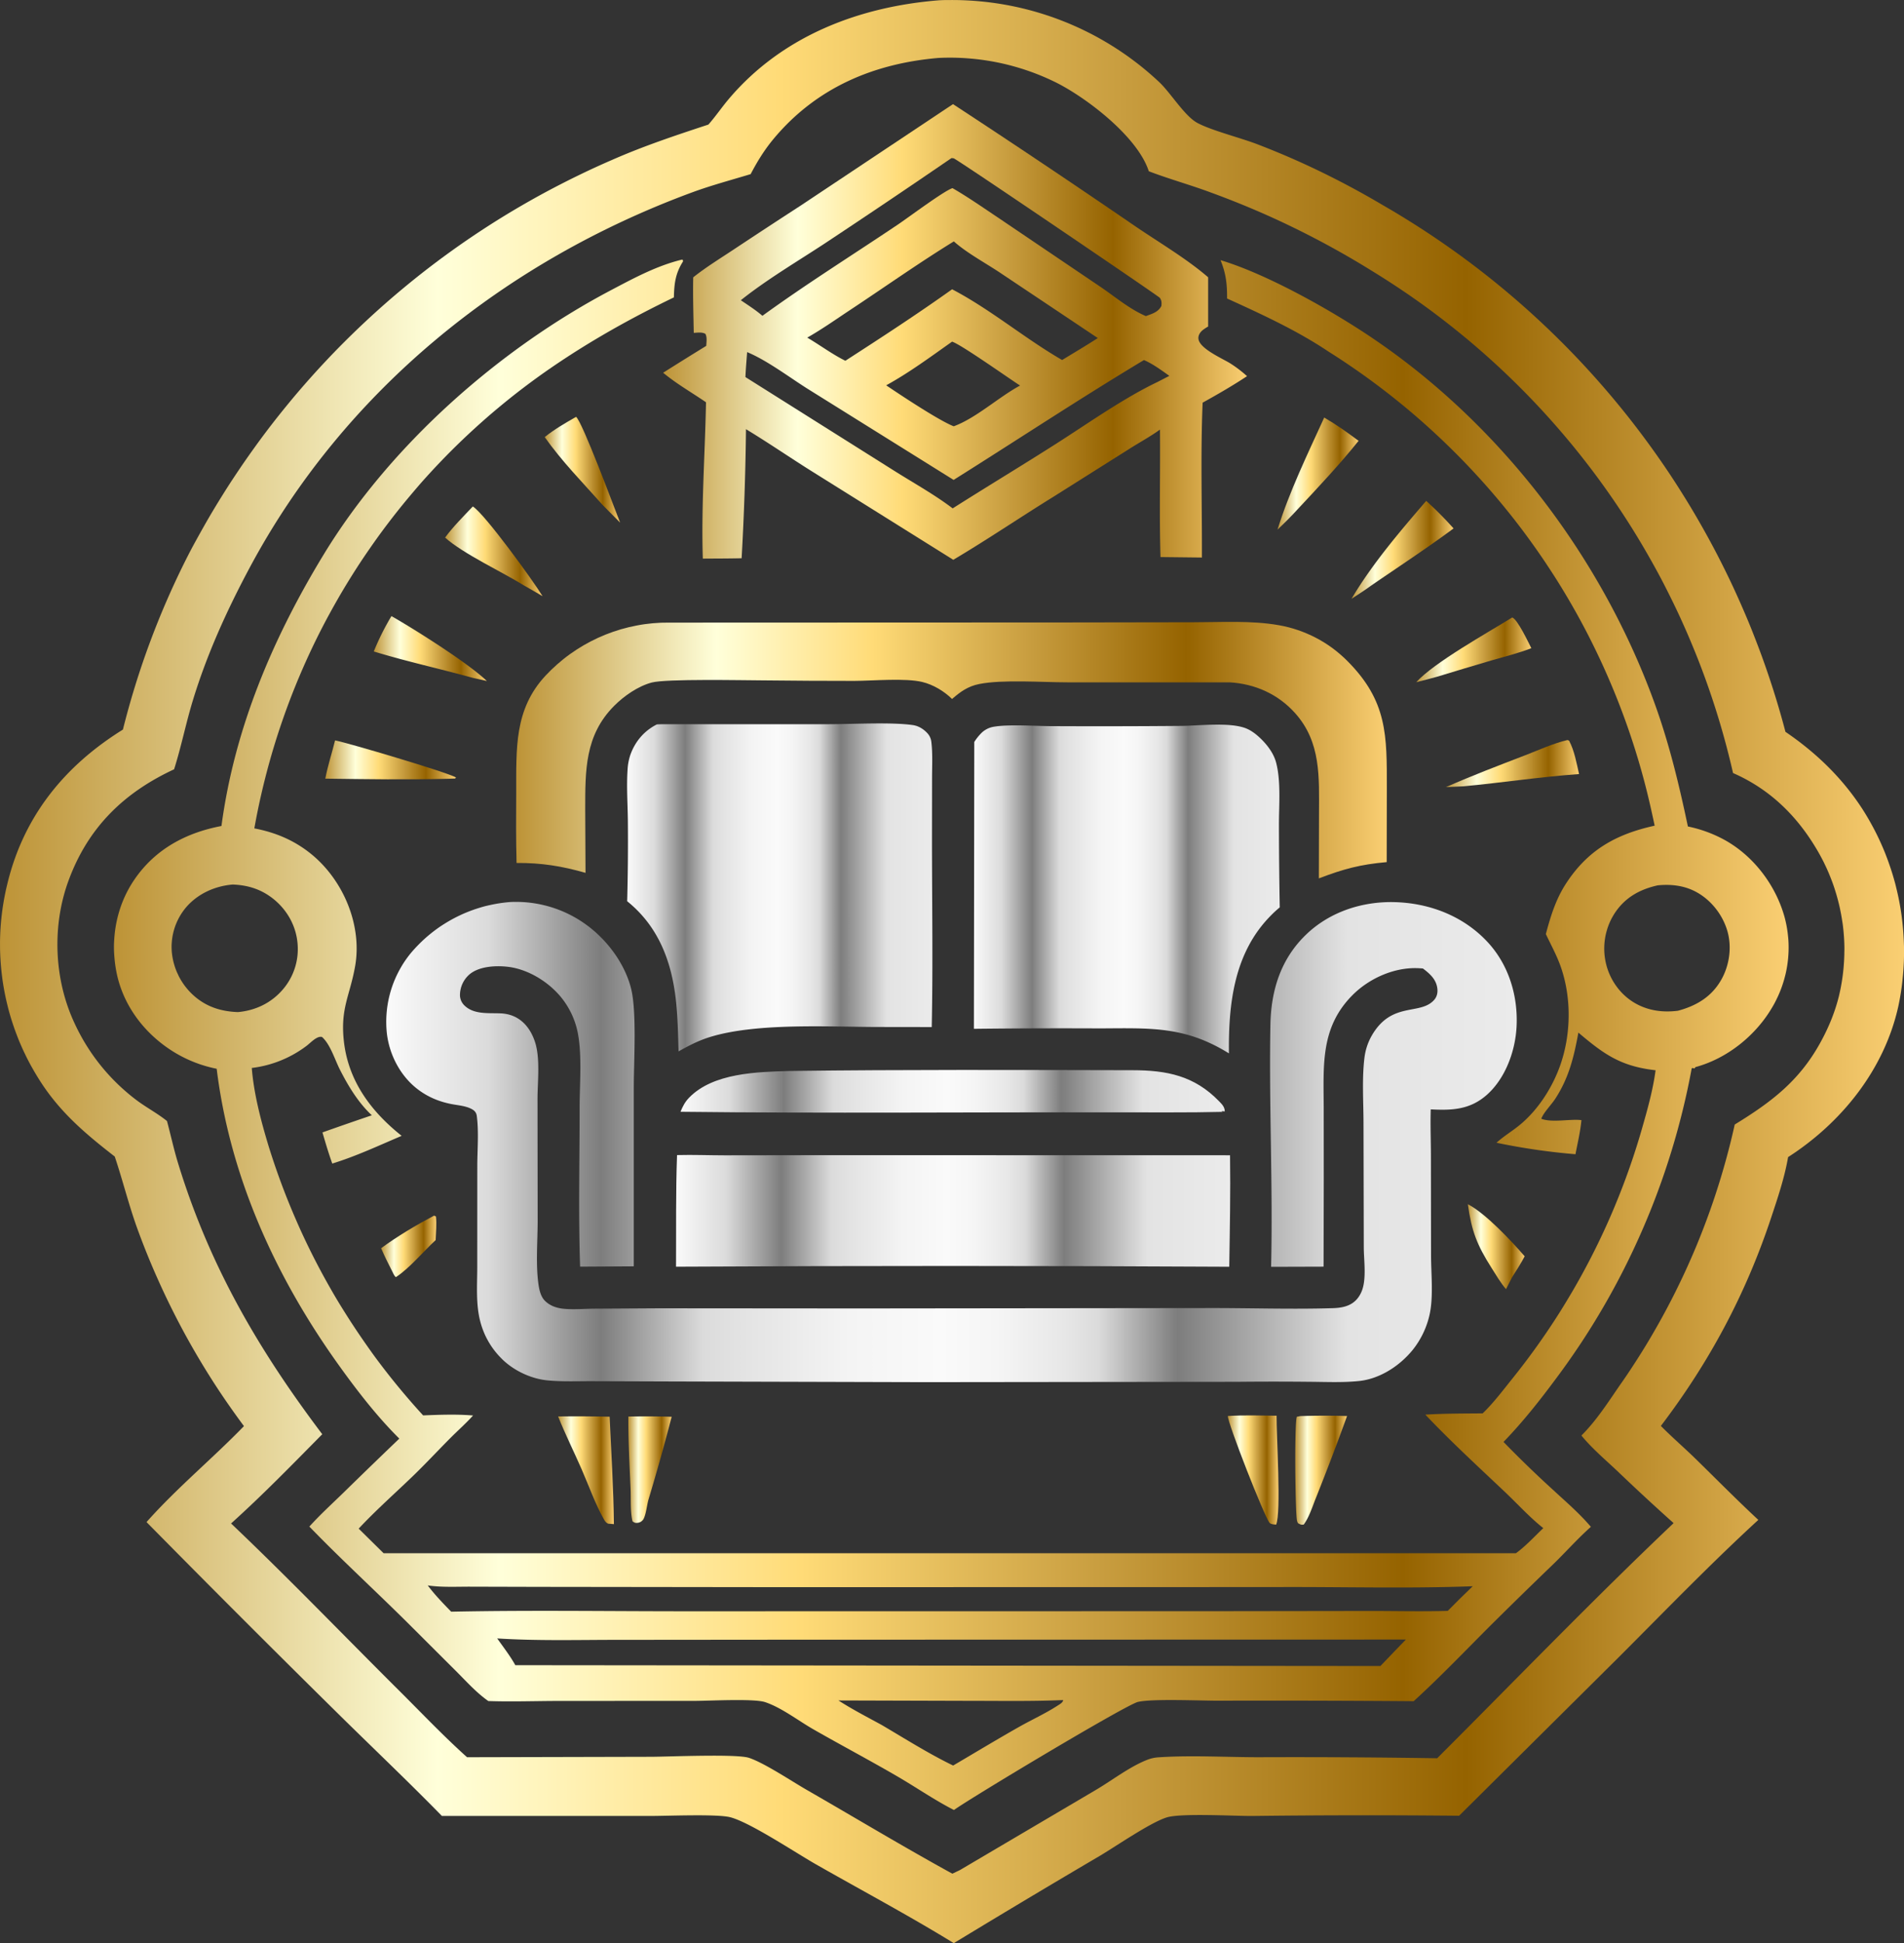
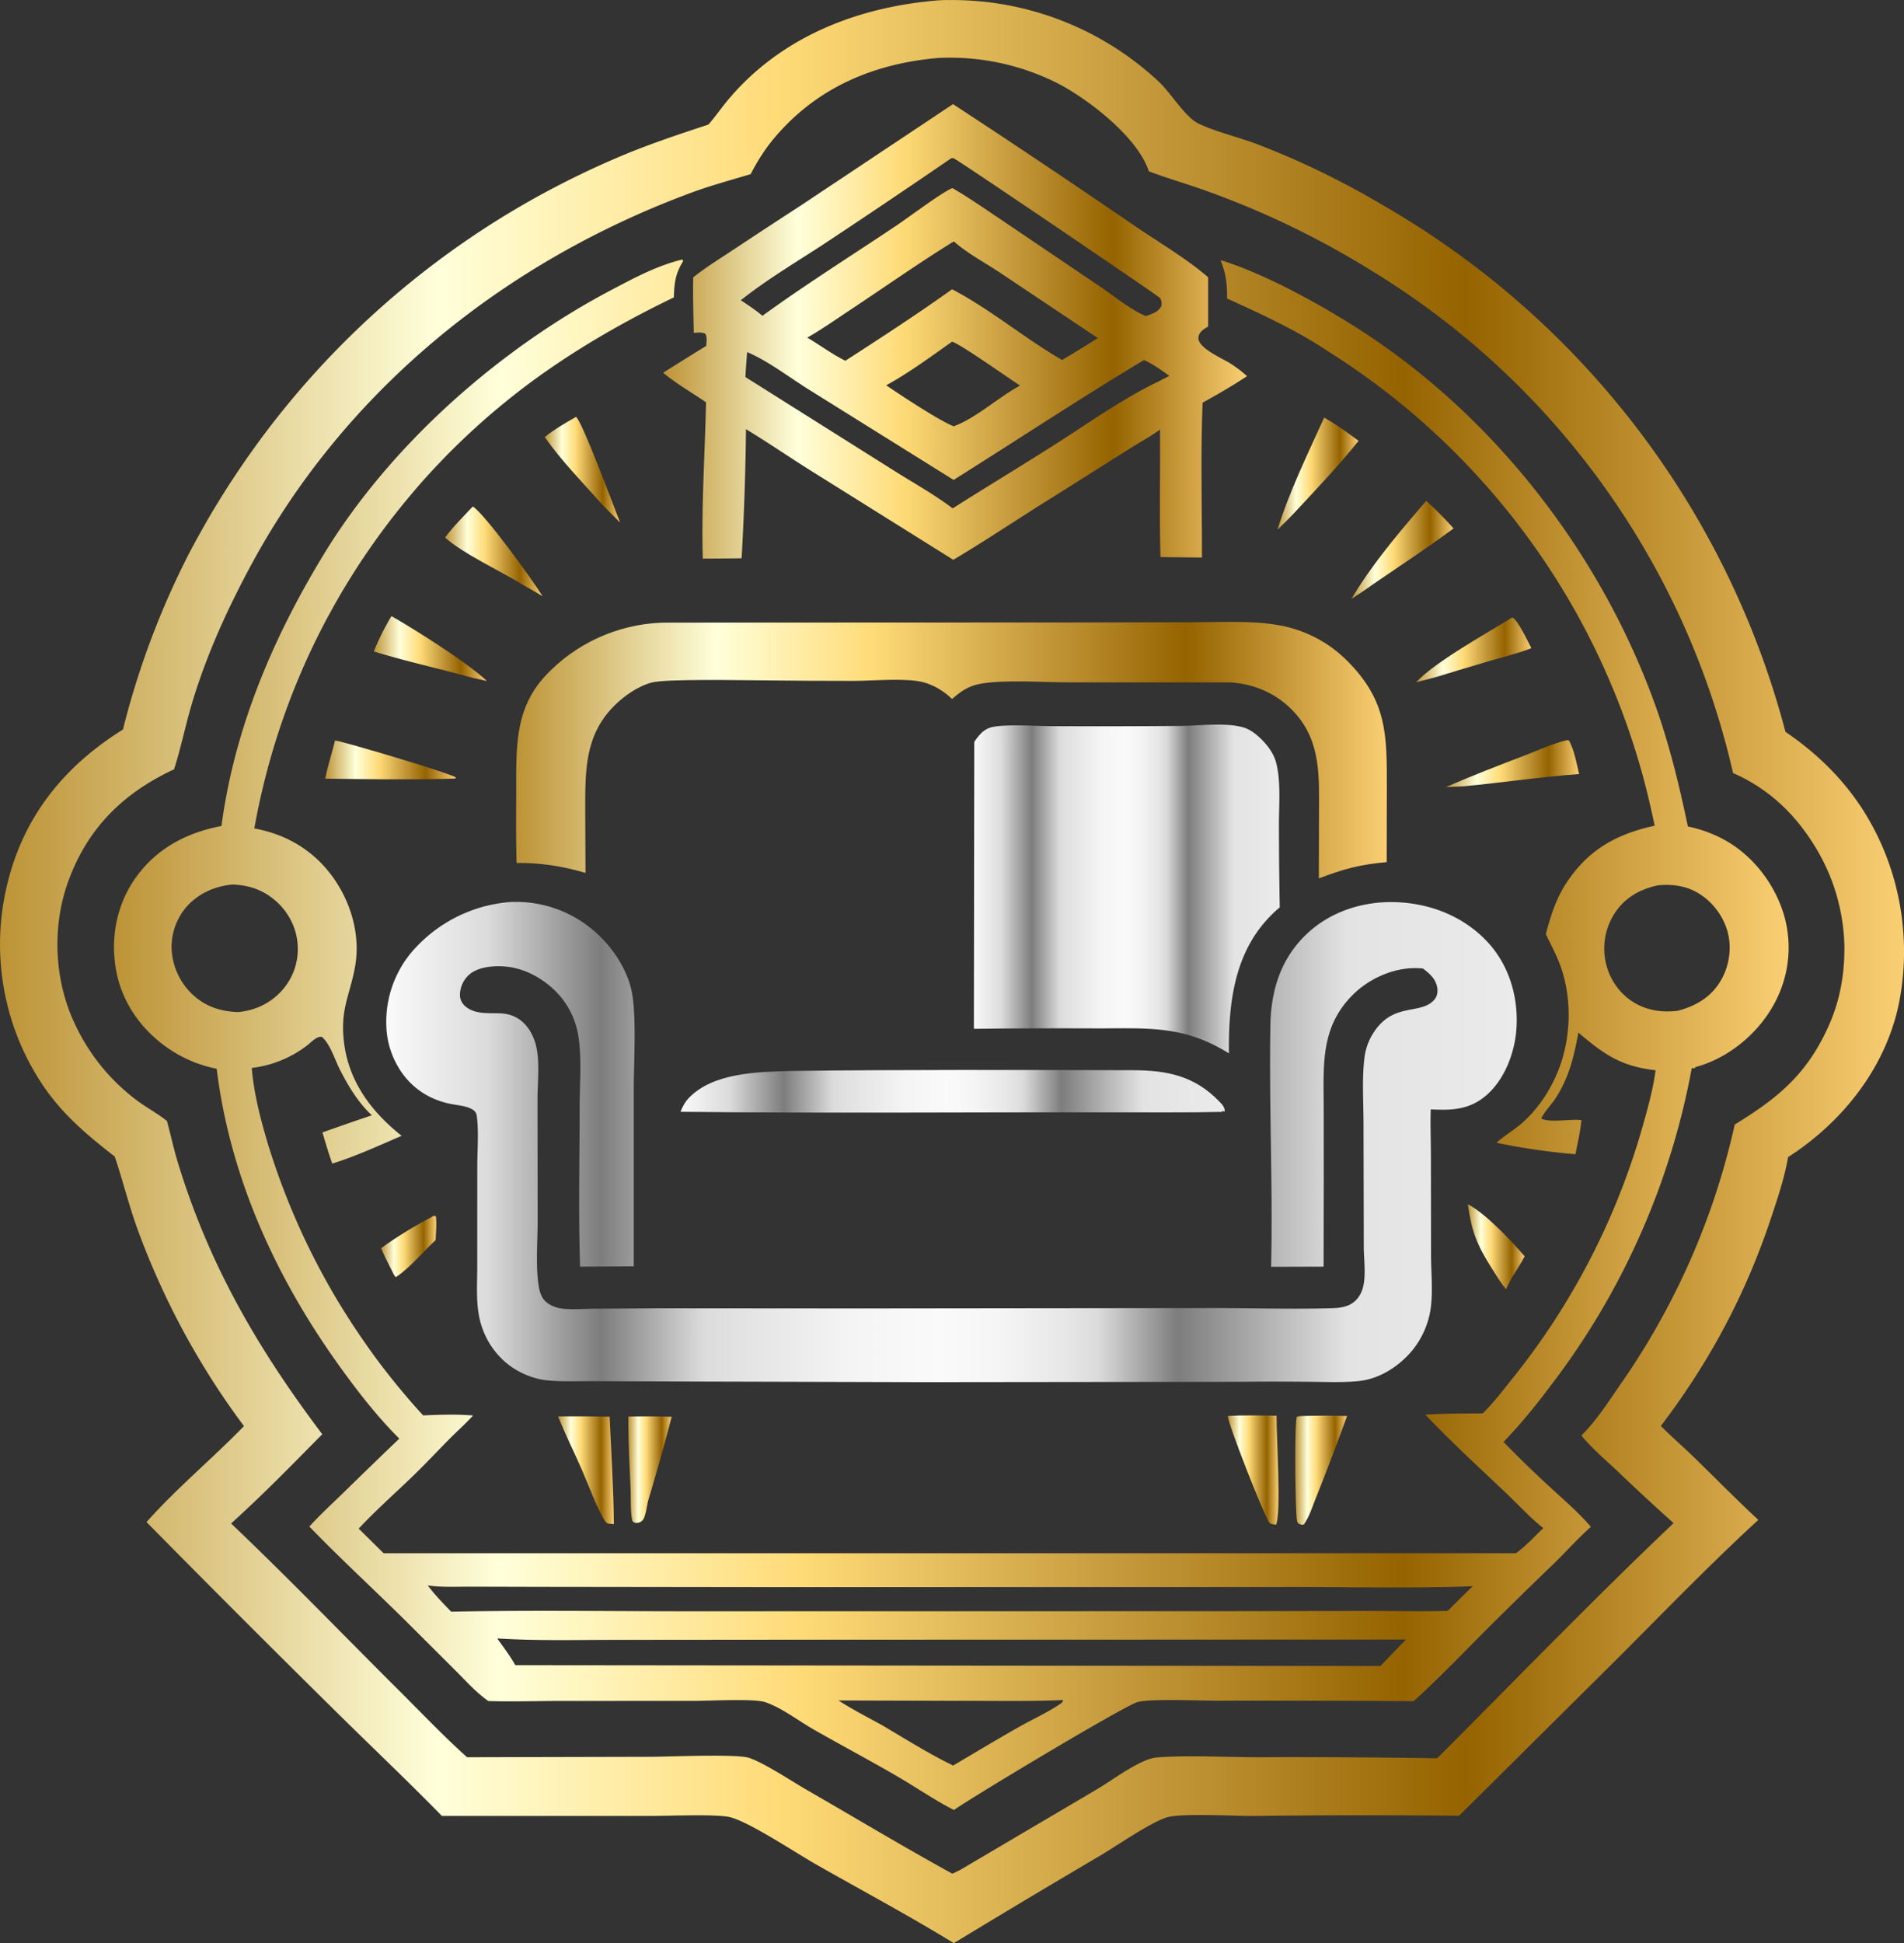
<svg xmlns="http://www.w3.org/2000/svg" xmlns:xlink="http://www.w3.org/1999/xlink" viewBox="0 0 2542.89 2594">
  <rect x="0" y="0" width="2542.89" height="2594" fill="#333333" stroke="none" />
  <defs>
    <style>.cls-1{fill:url(#linear-gradient);}.cls-2{fill:url(#linear-gradient-2);}.cls-3{fill:url(#linear-gradient-3);}.cls-4{fill:url(#linear-gradient-4);}.cls-5{fill:url(#linear-gradient-5);}.cls-6{fill:url(#linear-gradient-6);}.cls-7{fill:url(#linear-gradient-7);}.cls-8{fill:url(#linear-gradient-8);}.cls-9{fill:url(#linear-gradient-9);}.cls-10{fill:url(#linear-gradient-10);}.cls-11{fill:url(#linear-gradient-11);}.cls-12{fill:url(#linear-gradient-12);}.cls-13{fill:url(#linear-gradient-13);}.cls-14{fill:url(#linear-gradient-14);}.cls-15{fill:url(#linear-gradient-15);}.cls-16{fill:url(#linear-gradient-16);}.cls-17{fill:url(#linear-gradient-17);}.cls-18{fill:url(#linear-gradient-18);}.cls-19{fill:url(#linear-gradient-19);}.cls-20{fill:url(#linear-gradient-20);}.cls-21{fill:url(#linear-gradient-21);}.cls-22{fill:url(#linear-gradient-22);}.cls-23{fill:url(#linear-gradient-23);}</style>
    <linearGradient id="linear-gradient" y1="1297" x2="2542.89" y2="1297" gradientUnits="userSpaceOnUse">
      <stop offset="0" stop-color="#caa962" />
      <stop offset="0" stop-color="#bd9336" />
      <stop offset="0.23" stop-color="#ffffda" />
      <stop offset="0.41" stop-color="#ffdb77" />
      <stop offset="0.59" stop-color="#c89d3f" />
      <stop offset="0.77" stop-color="#956300" />
      <stop offset="1" stop-color="#facf73" />
    </linearGradient>
    <linearGradient id="linear-gradient-2" x1="509" y1="1663.81" x2="582.7" y2="1663.81" xlink:href="#linear-gradient" />
    <linearGradient id="linear-gradient-3" x1="1960.37" y1="1664.23" x2="2036.26" y2="1664.23" xlink:href="#linear-gradient" />
    <linearGradient id="linear-gradient-4" x1="727.49" y1="627.07" x2="828.18" y2="627.07" xlink:href="#linear-gradient" />
    <linearGradient id="linear-gradient-5" x1="1891.48" y1="867.46" x2="2045.23" y2="867.46" xlink:href="#linear-gradient" />
    <linearGradient id="linear-gradient-6" x1="499.21" y1="865.76" x2="650.21" y2="865.76" xlink:href="#linear-gradient" />
    <linearGradient id="linear-gradient-7" x1="1931.13" y1="1019.29" x2="2108.91" y2="1019.29" xlink:href="#linear-gradient" />
    <linearGradient id="linear-gradient-8" x1="1805.06" y1="733.98" x2="1941.31" y2="733.98" xlink:href="#linear-gradient" />
    <linearGradient id="linear-gradient-9" x1="594.44" y1="735.99" x2="724.63" y2="735.99" xlink:href="#linear-gradient" />
    <linearGradient id="linear-gradient-10" x1="1706.2" y1="632.14" x2="1814.47" y2="632.14" xlink:href="#linear-gradient" />
    <linearGradient id="linear-gradient-11" x1="434.47" y1="1014.37" x2="609" y2="1014.37" xlink:href="#linear-gradient" />
    <linearGradient id="linear-gradient-12" x1="839.2" y1="1961.83" x2="897.03" y2="1961.83" xlink:href="#linear-gradient" />
    <linearGradient id="linear-gradient-13" x1="1639.87" y1="1962.36" x2="1707.53" y2="1962.36" xlink:href="#linear-gradient" />
    <linearGradient id="linear-gradient-14" x1="745.4" y1="1962.64" x2="819.88" y2="1962.64" xlink:href="#linear-gradient" />
    <linearGradient id="linear-gradient-15" x1="1729.93" y1="1962.6" x2="1799.07" y2="1962.6" xlink:href="#linear-gradient" />
    <linearGradient id="linear-gradient-16" x1="908.85" y1="1456.8" x2="1635.79" y2="1456.8" gradientUnits="userSpaceOnUse">
      <stop offset="0" stop-color="#fafafa" />
      <stop offset="0.09" stop-color="#dbdbdb" />
      <stop offset="0.19" stop-color="#7d7d7d" />
      <stop offset="0.28" stop-color="#dbdbdb" />
      <stop offset="0.31" stop-color="#e2e2e2" />
      <stop offset="0.41" stop-color="#f4f4f4" />
      <stop offset="0.49" stop-color="#fafafa" />
      <stop offset="0.54" stop-color="#f5f5f5" />
      <stop offset="0.6" stop-color="#e7e7e7" />
      <stop offset="0.63" stop-color="#dbdbdb" />
      <stop offset="0.7" stop-color="#7d7d7d" />
      <stop offset="0.85" stop-color="#e3e3e3" />
      <stop offset="1" stop-color="#ebebeb" />
    </linearGradient>
    <linearGradient id="linear-gradient-17" x1="902.87" y1="1616.37" x2="1643.04" y2="1616.37" xlink:href="#linear-gradient-16" />
    <linearGradient id="linear-gradient-18" x1="689.4" y1="1001.29" x2="1852.3" y2="1001.29" xlink:href="#linear-gradient" />
    <linearGradient id="linear-gradient-19" x1="1300.69" y1="1186.79" x2="1709.16" y2="1186.79" xlink:href="#linear-gradient-16" />
    <linearGradient id="linear-gradient-20" x1="837.57" y1="1184.65" x2="1245.24" y2="1184.65" xlink:href="#linear-gradient-16" />
    <linearGradient id="linear-gradient-21" x1="885.67" y1="443.16" x2="1665.52" y2="443.16" xlink:href="#linear-gradient" />
    <linearGradient id="linear-gradient-22" x1="515.89" y1="1524.46" x2="2025.74" y2="1524.46" xlink:href="#linear-gradient-16" />
    <linearGradient id="linear-gradient-23" x1="152.27" y1="1381.41" x2="2388.73" y2="1381.41" xlink:href="#linear-gradient" />
  </defs>
  <g id="Слой_2" data-name="Слой 2">
    <g id="Layer_1" data-name="Layer 1">
      <path class="cls-1" d="M2542.68,1257.77q-.15-4.27-.41-8.55c-.17-2.84-.37-5.69-.61-8.53s-.51-5.68-.81-8.52-.65-5.66-1-8.49-.78-5.65-1.23-8.47-.92-5.63-1.43-8.43-1.06-5.6-1.64-8.4-1.19-5.57-1.84-8.35-1.33-5.55-2-8.31-1.47-5.51-2.25-8.26-1.59-5.47-2.44-8.19-1.73-5.44-2.65-8.14-1.86-5.39-2.83-8.07-2-5.35-3-8-2.12-5.29-3.22-7.92-2.25-5.25-3.42-7.85-2.38-5.18-3.61-7.75-2.5-5.13-3.8-7.67-2.62-5.07-4-7.58-2.74-5-4.16-7.47-2.86-4.93-4.34-7.37-3-4.86-4.52-7.26c-27.09-41.79-61.93-75.35-102.91-103.27q-3.6-13.73-7.55-27.35t-8.23-27.15q-4.29-13.53-8.9-26.95t-9.56-26.71q-5-13.29-10.22-26.47t-10.88-26.2q-5.6-13-11.51-25.93t-12.15-25.64q-6.24-12.75-12.78-25.33t-13.41-25q-6.86-12.42-14-24.67t-14.62-24.31q-7.47-12.08-15.22-24t-15.81-23.56q-8.06-11.69-16.39-23.16t-16.95-22.75q-8.62-11.28-17.51-22.33t-18.06-21.89q-9.16-10.83-18.59-21.43t-19.12-21q-9.69-10.37-19.63-20.49t-20.13-20q-10.18-9.87-20.61-19.49t-21.1-19q-10.66-9.34-21.55-18.44t-22-17.92q-11.12-8.82-22.44-17.36t-22.87-16.8q-11.54-8.25-23.27-16.23t-23.66-15.65q-11.94-7.68-24-15.06t-24.41-14.46q-40-23.73-81.76-44.09T1680.39,193c-22.71-8.88-62.38-18.72-81.26-28.93-17.16-9.27-35.42-39.9-51-54.55q-3.67-3.45-7.42-6.79t-7.58-6.6q-3.84-3.25-7.74-6.42t-7.91-6.21q-4-3.06-8-6t-8.2-5.81q-4.14-2.86-8.34-5.61t-8.48-5.41q-4.27-2.64-8.61-5.18t-8.74-5q-4.39-2.43-8.85-4.75t-9-4.53q-4.51-2.22-9.08-4.31t-9.19-4.08q-4.62-2-9.29-3.85t-9.38-3.62q-4.71-1.76-9.46-3.39t-9.55-3.14q-4.8-1.51-9.62-2.91t-9.69-2.67q-4.87-1.28-9.76-2.43c-3.26-.77-6.54-1.5-9.82-2.18s-6.56-1.34-9.86-1.94-6.6-1.17-9.91-1.7-6.63-1-9.95-1.44-6.65-.85-10-1.2-6.67-.68-10-.95-6.68-.51-10-.7-6.69-.35-10-.46-6.7-.17-10-.2-6.7,0-10.06,0-6.69.16-10,.3C1147.22,8.8,1044.8,48,973.68,131.72c-9.53,11.23-17.86,23.53-27.55,34.57-43.42,14.29-86.37,28.58-128.28,47q-11.39,4.92-22.66,10.09T772.75,234q-11.16,5.4-22.2,11.05t-22,11.53q-10.92,5.88-21.71,12T685.44,281q-10.66,6.35-21.18,12.92T643.37,307.3q-10.38,6.81-20.6,13.82t-20.29,14.26q-10.08,7.23-20,14.69t-19.67,15.11q-9.75,7.67-19.33,15.54t-19,15.94q-9.42,8.07-18.66,16.35t-18.29,16.75q-9.06,8.46-17.93,17.13T452,464.41q-8.69,8.85-17.18,17.89t-16.79,18.25q-8.29,9.22-16.4,18.61t-16,19q-7.89,9.57-15.59,19.3t-15.16,19.63q-7.47,9.88-14.74,20t-14.31,20.26q-7,10.2-13.87,20.56t-13.42,20.86q-6.6,10.5-13,21.14T273.1,701.23Q267,712,261,722.91t-11.58,21.93a1099.63,1099.63,0,0,0-85.25,229.09C85.8,1022.6,31.11,1090.19,9.54,1181q-1,4.08-1.88,8.16T6,1197.39q-.79,4.11-1.47,8.25t-1.26,8.27q-.58,4.15-1.06,8.31c-.32,2.78-.6,5.55-.85,8.33s-.47,5.57-.65,8.35-.32,5.58-.43,8.37-.19,5.58-.23,8.37,0,5.58,0,8.37.09,5.59.18,8.37.23,5.58.4,8.37.37,5.57.6,8.36.51,5.55.81,8.33.65,5.55,1,8.31.78,5.53,1.22,8.29.92,5.51,1.43,8.25,1.05,5.48,1.63,8.21,1.19,5.46,1.84,8.17,1.32,5.43,2,8.13,1.46,5.39,2.24,8.07,1.59,5.35,2.44,8,1.72,5.31,2.63,7.95,1.86,5.26,2.84,7.88,2,5.22,3,7.81,2.11,5.16,3.22,7.73,2.24,5.11,3.41,7.65,2.37,5,3.6,7.55,2.5,5,3.79,7.48,2.62,4.93,4,7.37,2.74,4.86,4.16,7.27,2.86,4.79,4.33,7.17c27.32,44.37,62,73.78,102.43,105.15,10.46,31.08,18.26,62.91,29.3,93.84q6.43,17.83,13.52,35.42T210.92,1708q7.72,17.3,16.09,34.32t17.34,33.71q9,16.7,18.58,33t19.78,32.34q10.19,16,21,31.59t22.1,30.8c-42.33,43.62-89.74,82.59-130.11,128.09q128.57,130.37,259,258.91c45.14,44.42,91.23,88.15,135.51,133.42l278.07,0c22.77,0,89.24-2.84,106.93,1.67,26.32,6.72,87.07,47.24,114.63,62.94,61.26,34.91,123.9,68.22,184,105.15l10.22-6.17q92.31-56,185.4-110.7c22-13.12,66.53-43.87,88.54-50.89,18.64-6,90.35-1.91,113.55-2q138.58-1.68,277.18-.31l215.26-213.69c60.82-60.86,120.94-123.09,184.35-181.25-28.49-26.44-55.64-54-83.43-81.17-15.34-15-31.66-29-46.72-44.26,65-85.55,113.24-175.69,147.17-277.7,8.79-26.41,18-53.67,22.73-81.17,71.74-46.09,128.82-117.31,147.35-201.89.58-2.79,1.14-5.59,1.66-8.39s1-5.62,1.46-8.43.87-5.64,1.25-8.47.73-5.65,1-8.49.59-5.67.84-8.51.46-5.69.63-8.53.32-5.7.43-8.55.18-5.7.22-8.55,0-5.7,0-8.56S2542.77,1260.62,2542.68,1257.77Zm-79.47,13.83c0,2.16-.08,4.31-.16,6.47s-.18,4.3-.32,6.45-.29,4.3-.47,6.45-.4,4.29-.64,6.43-.5,4.28-.79,6.41-.61,4.27-.95,6.4-.71,4.25-1.1,6.36-.82,4.24-1.27,6.34-.92,4.21-1.41,6.31c-5.51,22.58-14.51,44-25.84,64.22-28.08,50.26-65.33,78.22-113.44,107.71q-2.59,11.7-5.48,23.32t-6.06,23.18q-3.17,11.55-6.62,23t-7.19,22.85q-3.72,11.37-7.74,22.66t-8.31,22.47q-4.29,11.17-8.85,22.26t-9.41,22q-4.83,10.95-9.94,21.79t-10.47,21.54q-5.37,10.71-11,21.28t-11.52,21q-5.89,10.43-12,20.71t-12.54,20.41q-6.41,10.13-13,20.09t-13.54,19.76c-15.82,23-31.24,47.11-51.11,66.85,14,17.1,31.85,32.2,47.94,47.36q37,35.41,75.2,69.56c-107.51,102-210.9,209.12-315.75,313.9q-119.67-1.86-239.36-1.37c-43.56-.07-88.67-2.75-132,.07a50,50,0,0,0-14.62,2.88c-24.26,9.19-47.69,27.66-70.21,40.89l-181.24,106.81-10.08,4.81c-65.56-36-129.86-74.71-194.68-112-20.25-11.66-56.5-35.88-76.93-42.65-16.47-5.46-107.12-1.5-130.34-1.41l-246.17.6c-31.54-28.25-60.73-59.08-90.74-88.92-74.77-74.37-148-150.5-224.45-223.14,42.25-38.06,81.87-78.71,121.79-119.15-85.83-113.64-150.84-225.33-192.71-362.19-5.63-18.4-9.66-37.33-14.69-55.9-12-9.71-26.26-17.34-38.8-26.48q-6.81-5-13.29-10.48t-12.61-11.3q-6.12-5.84-11.87-12.06t-11.09-12.78q-5.35-6.57-10.27-13.46t-9.4-14.08q-4.48-7.18-8.5-14.64t-7.56-15.14c-27.55-58.62-30.38-130.25-7.94-190.92,26-70.39,73.39-116.83,140.84-148.15,9.56-30.11,15.75-61.47,25-91.77,18.73-61.47,45.1-119.6,75.3-176.19C459.38,521.66,673.34,349.33,924.23,256.87c25.74-9.49,52.09-16.46,78.3-24.42,9-17.16,18.48-32.54,30.93-47.44,56.66-67.76,133.09-100.21,219.76-107.65q10.23-.51,20.47-.35t20.45,1q10.2.81,20.34,2.28t20.16,3.57q10,2.11,19.88,4.87t19.53,6.12q9.67,3.38,19.1,7.37t18.58,8.58c41.15,21,107.88,72.26,122.54,117.81,27.24,10.42,55.49,18.15,82.86,28.37q28.21,10.29,55.88,22t54.66,24.88q27,13.15,53.31,27.68t51.81,30.39q11.3,6.9,22.42,14.09t22.08,14.64q10.93,7.46,21.7,15.18t21.31,15.72q10.56,8,20.91,16.26t20.51,16.76q10.14,8.52,20.08,17.28t19.64,17.76q9.7,9,19.19,18.26t18.73,18.72q9.25,9.48,18.26,19.19t17.77,19.64q8.76,9.93,17.28,20.07t16.77,20.5q8.25,10.35,16.25,20.91t15.73,21.31q7.73,10.75,15.19,21.7T2171.26,692q7.18,11.12,14.09,22.42t13.52,22.77q6.63,11.48,13,23.1t12.37,23.42q6,11.79,11.79,23.72t11.19,24q5.45,12.06,10.58,24.27t10,24.54q4.85,12.33,9.37,24.77t8.74,25q4.21,12.56,8.12,25.22t7.48,25.4q3.59,12.75,6.85,25.59t6.21,25.74c47.17,20.62,82.9,54.46,109.58,98.27,1.13,1.84,2.24,3.68,3.33,5.55s2.14,3.73,3.18,5.62,2.06,3.79,3.05,5.7,2,3.84,2.9,5.77,1.87,3.89,2.77,5.85,1.77,3.92,2.62,5.91,1.67,4,2.47,6,1.58,4,2.33,6,1.47,4,2.18,6.08,1.37,4.08,2,6.14,1.28,4.12,1.88,6.18,1.17,4.15,1.72,6.23,1.07,4.18,1.57,6.27,1,4.2,1.42,6.31.86,4.22,1.26,6.34.76,4.24,1.1,6.37.66,4.25,1,6.39.55,4.27.79,6.41.45,4.29.63,6.44.35,4.29.48,6.44.23,4.31.31,6.46.14,4.3.16,6.46S2463.24,1269.45,2463.21,1271.6Z" />
      <path class="cls-2" d="M509,1666.28c4.51,10.35,9.37,20.39,14.58,30.4,1.41,2.68,2.72,6.41,5.16,8.21,18.42-12,36.5-34.2,53.09-49.44.37-10.32,1.52-21.31.38-31.55l-2.44-1.17C556,1635.29,530.6,1650.33,509,1666.28Z" />
      <path class="cls-3" d="M1991.85,1692.26c6.14,9.67,12.09,20,19.54,28.66l8.08-15.87c5.77-9.18,11.81-18.36,16.79-28-17.71-20.52-52.17-57.32-75.89-69.52C1965.46,1643.65,1972.45,1661.68,1991.85,1692.26Z" />
      <path class="cls-4" d="M828.18,697.66C820.5,678.19,778,563.45,769.41,556.48c-14.24,8.1-29.16,16.69-41.92,27,22.66,32.19,51.23,61.2,77.34,90.62Z" />
      <path class="cls-5" d="M2019.72,824.24c-33.33,20.63-104.47,60.21-128.24,86.43,9.35-2.41,18.79-4.66,28.06-7.35q36-11,72-21.58c17.88-5.18,36.3-9.7,53.65-16.47C2041.11,857.43,2027.18,827.49,2019.72,824.24Z" />
      <path class="cls-6" d="M499.21,869.65c43.6,13.35,88.15,23,132.07,35.2l18.93,4.23c-24.77-23.86-95.81-68.59-127.41-86.65A341,341,0,0,0,499.21,869.65Z" />
      <path class="cls-7" d="M2095.58,988.73l-2.13-.88c-19.27,4.55-38.14,13.33-56.63,20.44-35.38,13.61-71,27.16-105.69,42.44l23.45-1.06c51.52-4.83,102.72-12.66,154.33-16.36C2105.56,1018.72,2102.68,1002,2095.58,988.73Z" />
      <path class="cls-8" d="M1904.79,668.64c-35.06,40.74-72.32,84.31-99.73,130.69,8.58-5.58,17.23-11.07,25.49-17.13,36.89-25.38,74.82-50.11,110.76-76.79A491.07,491.07,0,0,0,1904.79,668.64Z" />
      <path class="cls-9" d="M724.63,795.88C712.66,776,647.7,686.29,631.5,676.1c-12.48,13.14-26.38,26.95-37.06,41.52,24.24,21.72,75.9,45.61,105.92,64.23C708.45,786.52,716.63,791.08,724.63,795.88Z" />
      <path class="cls-10" d="M1706.2,707c9.33-8.85,18.35-17.77,27-27.32,27.81-29.66,55.81-59.5,81.29-91.22-14.76-11-30-21.8-45.91-31.08C1746.63,605.67,1721.93,656.18,1706.2,707Z" />
      <path class="cls-11" d="M434.47,1039.43c55,.71,109.93,1.61,164.93.16l8.46-.31,1.14-1.42c-10.79-6.64-142.9-45.85-161.51-49.48C443.37,1005.36,437.66,1022.27,434.47,1039.43Z" />
      <path class="cls-12" d="M839.22,1891c-.23,32.18,1.59,64.52,2.95,96.68.58,13.69-.57,29.95,2.6,43.14,2.45,1.9,4.05,2.51,7.3,1.94a10.06,10.06,0,0,0,7.49-5.2c3.55-7.13,4.35-18.54,6.75-26.49q16.43-54.58,30.72-109.77Q868.13,1890.39,839.22,1891Z" />
      <path class="cls-13" d="M1639.88,1890.25c-.94,7.77,48.95,135.07,55.79,142.74,1.8,2,6,2,8.62,2.3,7-15.47.38-119.26.63-145.44C1683.32,1889.61,1661.45,1888.87,1639.88,1890.25Z" />
      <path class="cls-14" d="M745.4,1890.84c9.49,23.86,21.14,47,31.42,70.53,9.51,21.79,17.88,45.65,29.45,66.31,1.63,2.91,2.67,4.62,5.68,6.27l7.93.66c-.53-47.89-3.53-95.58-5.7-143.4Q779.79,1890.39,745.4,1890.84Z" />
      <path class="cls-15" d="M1736.57,1890.36l-4.53.88c-3.4,6.36-2.21,129.21.2,138.82a11.41,11.41,0,0,0,1.36,3.35c3.43,1.63,3.69,2.36,7.6,1.77,7.4-10.06,11.59-24,16.27-35.56q21.72-54.31,41.6-109.34Q1767.83,1889.31,1736.57,1890.36Z" />
      <path class="cls-16" d="M1054.38,1429.67c-43,1.29-101.88,2.48-134.05,35.64-5.51,5.68-8.54,11.61-11.48,18.84,194.62,2.25,389.37.42,584,.77,46.63-.16,93.41.5,140-.66l-1.68-1,4.58.38c0-5.93-3.75-9.56-7.74-13.68-33-34-69.66-41.22-115.12-41.31C1360.15,1428.34,1207.14,1427.71,1054.38,1429.67Z" />
-       <path class="cls-17" d="M968.1,1542.26c-21.22,0-42.67-.91-63.87-.32-1.79,49.57-1.07,99.39-1.36,149q369.44-2,738.86.07c.76-49.56,1.78-99.28,1.06-148.83l-538.83-.12Z" />
      <path class="cls-18" d="M1593.53,830.66l-175.18.28-525.92.2c-3.22,0-6.44,0-9.66.14-3.63.15-7.24.38-10.85.7s-7.21.73-10.8,1.23S854,834.29,850.39,835s-7.1,1.43-10.63,2.27-7,1.77-10.5,2.78-6.94,2.12-10.36,3.3-6.82,2.45-10.19,3.79-6.69,2.78-10,4.29-6.55,3.1-9.77,4.77-6.39,3.41-9.53,5.23-6.21,3.72-9.26,5.7-6,4-9,6.13-5.82,4.31-8.66,6.57-5.61,4.59-8.33,7-5.38,4.85-8,7.38-5.14,5.11-7.61,7.76c-42.14,45.25-38.91,97.86-39.09,155.65-.1,31.41-.39,63,.43,94.36,33-.24,60.3,4.11,92.11,13.2l-.42-84.83c.07-51.8-.59-98.59,38.56-138,13.2-13.3,32-26.38,50.25-31.23,19.42-5.15,121.16-3,149.14-2.88q60.6.69,121.21.68c24.89-.07,68.46-4.05,91.1,1.48,14.65,3.58,28.95,12.17,39.69,22.68,11.39-9.84,21.27-17,36.46-20,31-6.17,84-2.25,117.19-2.22l217.06,0c33.77,2,64.52,15.56,87.35,41,34.9,38.83,32.11,85.72,32,134.51l-.2,86.21c33.31-12.68,55.21-18.58,90.63-21.74l.18-98.4c.06-70.65.91-116.49-53-170.36-1.54-1.54-3.1-3-4.7-4.52s-3.22-2.93-4.87-4.34-3.33-2.8-5-4.15-3.43-2.67-5.19-4-3.53-2.53-5.33-3.75-3.63-2.4-5.47-3.55-3.72-2.26-5.61-3.33-3.8-2.12-5.73-3.12-3.87-2-5.84-2.9-4-1.82-6-2.67-4-1.67-6-2.45-4.08-1.51-6.14-2.21-4.13-1.35-6.21-2-4.18-1.2-6.29-1.74-4.22-1-6.35-1.49-4.26-.88-6.4-1.25C1671,828.06,1631.12,830.67,1593.53,830.66Z" />
      <path class="cls-19" d="M1704.28,1017.86c-3.24-12.21-11.75-23.45-20.78-32.13-6-5.77-13-11.2-20.9-14-21.84-7.59-60-3.12-83.73-2.71q-86.88.75-173.75.33c-22.36,0-56.48-2.77-77.87.8a30.4,30.4,0,0,0-16.24,8.09,68.5,68.5,0,0,0-9.81,12.25l-.51,382.89q83.49-.95,167-.55c67.11-.18,113.76-3.79,173.57,33.31-.67-66.12,6.75-133.94,55.63-183.56a147.53,147.53,0,0,1,12.28-11.31q-1-54.69-1.08-109.4C1708,1075.72,1711,1043.25,1704.28,1017.86Z" />
-       <path class="cls-20" d="M1243.86,990.4a20.26,20.26,0,0,0-5.84-12.2c-5.12-5.36-11.54-9.23-19-10.29-28.71-4.11-80.1-1.19-111.62-1.17l-220.62,0c-3.17,0-6.32.12-9.49.29-17,8.54-29.12,22.81-35.47,40.8a73.75,73.75,0,0,0-3.65,19.42c-1.54,22.65.15,46.08.39,68.83q.48,53.52-.93,107c41.4,33.34,59.16,79.56,65,131.45,2.55,22.84,3,46.06,3.62,69,13.63-7.68,26.88-14.56,41.88-19.17,63.29-19.46,160.21-13.4,226.36-13.41l69.9.1c1.72-83.35.34-167,.32-250.35l.09-81.94C1244.82,1022.9,1245.76,1006.21,1243.86,990.4Z" />
      <path class="cls-21" d="M885.67,497.57c18.05,15,38,26.22,57.24,39.45-1.35,69.44-6.46,139.22-4.26,208.68,17.27-.14,34.56-.09,51.83-.5q4.89-86.06,5.81-172.27c29.35,17.72,57.76,37.27,86.83,55.52L1273.19,747.3c45.51-27,89.31-56.74,134.33-84.53L1508,599.4c13.61-8.71,28.15-16.46,41.2-25.95.57,56.73-1,113.5.71,170.2l55.31.62c.24-68.79-1.91-138,.94-206.72,20.07-11.15,40.17-22.72,59.32-35.4a164.49,164.49,0,0,0-21.94-16.77c-10.35-6.61-41.78-19.84-43-33.26-.42-4.33,2.07-8.25,5.19-11a50.83,50.83,0,0,1,7.8-5.19l0-65.77c-29.07-25.2-67.27-47.5-99.26-69.44Q1394.38,218.58,1272.79,139l-203,135.15Q1024,303.82,978.47,334c-17.68,11.71-36.05,23-52.64,36.23-.52,24.69.27,49.43.74,74.12,5.16-.28,10.8-1.26,15.48,1.27,2.57,4.56,1.44,11,1.18,16.09Q914.33,479.45,885.67,497.57Zm660.23,12.34c-44.12,21-90.92,54-132.29,80.48-46.77,29.93-94.38,58.5-141.25,88.28-24.95-19-54-34.89-80.58-51.79L995.56,503.37c.45-11.12,1.46-22.25,2.26-33.34,27.74,11.58,57.24,34.39,83.09,50.43l192.71,120.2c84.76-53.2,168.35-108.48,254.16-160,12.12,5.18,23.23,13.53,33.93,21.09ZM1271.59,386.16c-46.3,33.07-94.74,64.57-142.55,95.43-17.46-8.56-34-21-50.91-30.9,19.24-10.89,37.92-24.08,56.37-36.29,46.41-30.69,92.06-63,139.42-92.15,16.86,15.13,42.15,28.8,61.27,41.51l131,87.53c-15.66,10.1-31.75,19.61-47.66,29.32C1368.41,451.63,1322.94,413,1271.59,386.16Zm90.77,128.52c-28.69,15.46-58.63,43.41-88.61,54.39-19.55-7.59-70.67-41.5-90.19-54.7,30.73-16.87,59.41-38.1,88-58.29C1283.48,459.77,1345.23,503.64,1362.36,514.68ZM1101.15,325.24q85.21-56.4,169.52-114.15a17.57,17.57,0,0,1,3,.25c4.41,1.12,273.46,183.77,275.26,186.17,2.58,3.45,2.65,6.83,2.13,11-4.42,8.38-12.34,10.32-20.67,13.46-22.18-9.39-42.05-26.64-62.07-40l-134.64-91c-20.34-13.52-40.38-27.63-61.55-39.83-11,3.31-59,39.26-73,48.64-60.23,40.48-122.17,79.19-180.89,121.8-8.92-7.74-19.08-14.15-28.84-20.8C1024.11,373.1,1064,349.61,1101.15,325.24Z" />
      <path class="cls-22" d="M1986.86,1257.69c-32.23-34.76-77.37-52.16-124.2-53.41-43-1.15-86.11,12.7-117.64,42.68-34.44,32.75-47.48,74.82-48.33,121.19-2,107.57,3.5,215.41.92,322.94l70.1-.21.24-115.65-.07-97.39c-.21-56.36-4.45-106.58,38.73-149.71,21.49-21.46,53.31-36,83.91-35.77q4.93.08,9.86.5c9.15,6.9,17.61,14.32,19.21,26.3.75,5.63-.27,11-4,15.41-18.67,21.57-57.13,1.28-83.89,48.51-1.23,2.21-2.36,4.47-3.37,6.79a74.72,74.72,0,0,0-2.7,7.08q-1.18,3.6-2,7.3c-.55,2.47-1,5-1.3,7.46-3.48,28.28-1.34,58.67-1.29,87.26l.36,165.82c0,18,4.15,43.92-3.4,60.37-7.49,16.3-20.93,20.61-37.82,21.12-56.37,1.73-113.32-.34-169.78-.13l-461.45.52-269.12-.21-85.93.51c-13.31.11-27.69,1.4-40.91.16-9.5-.9-18.73-4-25.51-11-5.83-6-7.62-16-8.62-23.93-3.32-26.31-.8-55.51-.78-82.12l-.19-163c0-23.45,4-54.93-3.71-77.2-7.24-21-22-35.93-45-37.07-16.64-.84-36.85,2-49.6-11.3a19.42,19.42,0,0,1-5.23-14.66,36.74,36.74,0,0,1,12.42-25.89c12.74-11,34.72-12.21,50.9-10.43,27.81,3.06,56,20.66,73.14,42.54q2.06,2.64,3.93,5.39c1.26,1.84,2.46,3.71,3.6,5.63s2.21,3.85,3.24,5.82,2,4,2.88,6,1.73,4.09,2.5,6.18,1.47,4.2,2.12,6.33,1.21,4.27,1.72,6.44,1,4.34,1.33,6.54c5.21,29.71,2,66.36,2,96.76,0,70.77-1.73,142,.63,212.72l71.68-.43,0-238.27c0-34.76,4.18-101.78-3.68-132.82-6.5-25.66-22.07-50.17-40.77-68.68-1.86-1.86-3.77-3.68-5.71-5.45s-4-3.48-6-5.15-4.11-3.29-6.23-4.85-4.26-3.08-6.45-4.54-4.42-2.87-6.68-4.22-4.55-2.64-6.87-3.87-4.68-2.42-7.06-3.54-4.79-2.18-7.23-3.18-4.89-1.94-7.37-2.81-5-1.7-7.5-2.45-5.07-1.45-7.62-2.07-5.13-1.2-7.71-1.7-5.18-.94-7.79-1.31-5.22-.68-7.84-.92-5.24-.42-7.87-.53-5.26-.16-7.89-.14a103.38,103.38,0,0,0-10.71.54c-3.12.31-6.24.69-9.34,1.15s-6.19,1-9.26,1.61-6.14,1.29-9.18,2-6.07,1.6-9.07,2.51-6,1.88-8.93,2.94-5.88,2.17-8.78,3.37-5.77,2.46-8.61,3.8-5.64,2.73-8.41,4.21-5.5,3-8.19,4.61-5.35,3.28-8,5-5.18,3.53-7.71,5.39-5,3.78-7.43,5.77-4.81,4-7.15,6.11-4.61,4.25-6.83,6.46-4.4,4.47-6.52,6.78-4.17,4.68-6.18,7.09c-1.46,1.83-2.89,3.69-4.27,5.58s-2.71,3.82-4,5.78-2.53,3.94-3.71,6-2.33,4.06-3.42,6.14-2.13,4.17-3.12,6.29-1.92,4.27-2.81,6.44-1.71,4.36-2.49,6.57-1.5,4.43-2.17,6.68-1.28,4.5-1.84,6.77-1.06,4.57-1.51,6.86-.84,4.61-1.18,6.93-.61,4.64-.83,7-.4,4.67-.5,7-.17,4.68-.16,7,.06,4.68.18,7,.29,4.68.52,7c3,28.28,17.06,56.26,39.36,74.21,14.27,11.48,30.52,18.31,48.45,21.57,7.55,1.37,15.7,2.07,22.81,5.06,5,2.11,8.83,4.68,9.59,10.46,2.81,21.37.73,45.17.68,66.76l-.06,135c0,24.08-2.13,50.12,4.26,73.54.71,2.66,1.52,5.28,2.43,7.88s1.92,5.15,3,7.66,2.31,5,3.61,7.41,2.68,4.8,4.16,7.12,3.05,4.57,4.7,6.77,3.39,4.33,5.21,6.39,3.71,4,5.68,6,4,3.76,6.12,5.52c15,12.38,35.09,21.1,54.5,23,20.09,2,41,1,61.16,1.11l104.6.36,338.64.92,417.37-.48q48.12-.51,96.25,0c21.8.14,43.89,1.2,65.6-1,27.91-2.77,54.31-19.95,71.83-41.3a115.48,115.48,0,0,0,22.87-47.79c5.19-24.23,1.88-53.86,1.85-78.74l-.17-131.2c0-21.14-.9-42.52-.24-63.64,28.3,1.51,52.49.52,75-19.45,24.79-22,38-58.47,39.62-90.93C2027.55,1329.52,2015.07,1288.1,1986.86,1257.69Z" />
      <path class="cls-23" d="M2387.73,1247.12c-.29-2.57-.65-5.13-1.06-7.67s-.9-5.1-1.45-7.62-1.15-5-1.82-7.54c-11.76-42.34-40.86-81-79.27-102.58a175.68,175.68,0,0,0-49.87-18.43c-11.62-55.14-24.61-109.34-43.74-162.45-72-200-211.84-381.73-390.38-498-52.09-33.94-130.91-77.77-190.07-95.55,7.29,17.7,8.9,32.19,8.75,51.2,46.28,21.07,93.15,42.51,135.52,70.9q10.22,6.42,20.26,13.11t19.93,13.61q9.88,6.93,19.59,14.11t19.23,14.58q9.53,7.43,18.86,15.06t18.48,15.52q9.15,7.88,18.09,16t17.69,16.42q8.74,8.32,17.28,16.85t16.85,17.28q8.31,8.75,16.42,17.69t16,18.1q7.88,9.14,15.52,18.48T2023.57,695q7.41,9.51,14.58,19.23t14.1,19.58q6.93,9.88,13.61,19.94T2079,774q6.44,10.22,12.61,20.58t12.09,20.89q5.91,10.51,11.57,21.18t11,21.47q5.39,10.8,10.51,21.73t9.95,22q4.84,11.05,9.42,22.23t8.85,22.45q4.29,11.28,8.3,22.66t7.73,22.87q3.72,11.48,7.16,23.05t6.58,23.21q3.15,11.65,6,23.38t5.43,23.52q1.89,8.47,3.68,17c-51.64,11.28-89.77,32.61-119,78.19-13.13,20.43-20.14,43.19-26.33,66.48,6.63,14.11,14.25,27.82,19.51,42.52,15,41.76,14.37,91.28-.43,133-10.62,29.95-30,60-54.84,80.06-9.79,7.92-20.84,14.46-30.12,23a854.94,854.94,0,0,0,105.46,15.32c2.84-15,6.57-30.33,7.93-45.53l-2-.18c-14.77-1.18-38.61,3.69-51.62-1.67,3.12-8.31,13.38-18.56,18.46-26.31,18.35-27.94,25.17-56.12,31.1-88.66,34.66,29.42,57,45.06,103.11,50.27-3.52,26.29-10.7,51.89-18,77.36q-3.26,11.37-6.8,22.66t-7.36,22.48q-3.82,11.2-7.92,22.3t-8.47,22.09q-4.38,11-9,21.87t-9.56,21.64q-4.92,10.77-10.1,21.4t-10.62,21.14q-5.45,10.5-11.15,20.87t-11.66,20.59q-6,10.21-12.17,20.28t-12.67,20q-6.46,9.92-13.17,19.66t-13.65,19.32q-6.94,9.59-14.13,19t-14.59,18.63c-12.63,15.69-25.41,32.8-39.95,46.74-25.51.22-51.08.13-76.56,1.66,33.74,35.59,70.21,69.12,105.86,102.81,17,16.05,33.4,34.25,51.7,48.7-11.67,11.13-23.59,24.11-36.58,33.55l-1512.2,0-33.32-32.87c22.65-24.27,47.82-46.51,71.74-69.53,17.49-16.83,34-34.63,51.11-51.8,9.89-9.9,20.54-19.28,29.89-29.69-22.24-1.9-44.41-1-66.67-.14q-8.85-9.64-17.43-19.54t-16.88-20q-8.31-10.12-16.33-20.47t-15.75-20.92Q491,1797.78,483.58,1787T469,1765.24q-7.12-11-14-22.15t-13.34-22.53q-6.51-11.36-12.71-22.89t-12.08-23.23q-5.87-11.7-11.42-23.56T394.73,1627q-5.22-12-10.11-24.15t-9.43-24.43q-4.54-12.27-8.75-24.68t-8.06-24.91c-9.9-32.71-19.44-69.13-22.11-103.18A151.14,151.14,0,0,0,409.6,1396c5.44-4.11,13.76-13.56,20.48-11.71,11.06,9.83,17.05,30.13,23.82,43.46,11.12,21.9,24.58,44.18,42.69,61.08q-33,11.17-65.92,22.85c4.05,14,8.19,27.85,13.09,41.58,31.64-9.7,62.25-24.08,92.69-37-40.62-32.28-71.06-72.79-77.13-125.79-5.08-44.4,8.06-61.29,15-100.85,9.57-54.85-16-114.91-58.7-149.56-22.51-18.27-47.6-28.83-75.94-34.23q2.06-11.55,4.4-23.06t5-23q2.63-11.44,5.54-22.81t6.1-22.67q3.19-11.31,6.66-22.52t7.22-22.34q3.75-11.11,7.77-22.15t8.32-22q4.29-10.92,8.86-21.74t9.39-21.52q4.83-10.69,9.92-21.28t10.45-21q5.36-10.46,11-20.76t11.48-20.48q5.87-10.17,12-20.19t12.48-19.89q6.36-9.87,13-19.57t13.45-19.25q6.84-9.54,13.92-18.9t14.39-18.56q7.3-9.18,14.84-18.19T561,646.15q7.75-8.82,15.73-17.43t16.15-17.05q8.18-8.42,16.57-16.63t17-16.22q8.6-8,17.37-15.79t17.76-15.36q9-7.56,18.14-14.91t18.5-14.46q9.33-7.11,18.84-14t19.19-13.52C788.7,454.84,842.74,424.61,900,397c.49-18.73,2-31.87,12.26-48.11l-.48-2.14-1-.18c-33.66,8.13-64.51,24.86-95,40.92C665.65,466.66,521.28,594.3,432.58,739.77,364.47,851.49,313.21,972,295.77,1102.64c-47.59,9-88.71,31-116.49,71.85-24.35,35.78-32,80-23.92,122.34,8.16,42.82,34.66,79.27,70.58,103.48a172.54,172.54,0,0,0,14.8,8.94q7.62,4.1,15.61,7.43t16.27,5.84a172.7,172.7,0,0,0,16.77,4.2c17.73,143.93,78.22,277,162,394.15,24.63,34.45,51.8,69.72,81.92,99.55q-37.45,35.83-74.5,72.09c-15.27,14.88-31.37,29.51-45.65,45.33,43.54,45,89.81,87.19,134.14,131.37l61.5,61.32c13.78,13.73,27.41,29.06,43.38,40.23,31.47,1.07,63.15-.09,94.65-.13l180.8-.08c19.51,0,79.36-3.36,94.32,1.69,22,7.4,44.18,24.75,64.47,36.34,37.3,21.32,75.29,41.39,112.43,63,25,14.57,49.49,31.52,75.22,44.64,22.56-16.31,229.52-140.42,245.69-144.28,18.77-4.47,83.59-1.62,106.68-1.63q130.78-.37,261.57.66c34.94-31.85,67.87-66.25,101.27-99.71q42.6-42.26,85.86-83.85c16.59-16.18,32.26-33.86,49.57-49.2-15.21-17.92-33.45-33.53-50.69-49.48q-34-30.93-66-63.87c26.11-27,48.76-55.73,71.1-85.89q8.49-11.38,16.64-23t16-23.47q7.82-11.85,15.29-23.91t14.6-24.34q7.13-12.27,13.9-24.75t13.18-25.13q6.42-12.66,12.46-25.5t11.73-25.85q5.68-13,11-26.17t10.23-26.48q4.92-13.31,9.47-26.75t8.7-27q4.17-13.57,7.93-27.25t7.14-27.47q3.38-13.79,6.36-27.67t5.56-27.83l1-.77,2.69.74,1.44-1.89c42.44-11.47,80.81-42.37,102.82-80.44q2-3.35,3.75-6.78t3.41-7q1.62-3.52,3.07-7.12t2.7-7.27c.85-2.44,1.63-4.91,2.35-7.39s1.38-5,2-7.49,1.13-5,1.61-7.59.88-5.09,1.22-7.65.63-5.13.85-7.71.37-5.15.47-7.74.11-5.16.08-7.75-.14-5.17-.3-7.74S2388,1249.69,2387.73,1247.12ZM262.81,1332.46c-1.16-.92-2.29-1.86-3.4-2.84s-2.2-2-3.26-3-2.1-2.08-3.11-3.16-2-2.18-2.94-3.31-1.88-2.28-2.78-3.45-1.76-2.37-2.6-3.59-1.65-2.45-2.42-3.71-1.52-2.53-2.23-3.82-1.4-2.61-2-3.94-1.26-2.67-1.85-4-1.12-2.73-1.64-4.11-1-2.79-1.43-4.2-.85-2.82-1.22-4.25-.71-2.87-1-4.32-.57-2.9-.79-4.36-.43-2.92-.58-4.39-.24-2.73-.3-4.1-.09-2.75-.09-4.12,0-2.74.12-4.11.18-2.74.32-4.1.31-2.73.53-4.08.45-2.71.73-4,.59-2.68.93-4,.73-2.65,1.14-4,.86-2.6,1.33-3.89,1-2.56,1.53-3.82,1.12-2.51,1.72-3.74,1.24-2.45,1.9-3.65,1.36-2.38,2.09-3.55,1.48-2.31,2.26-3.43,1.59-2.24,2.43-3.33,1.7-2.15,2.59-3.19c15.72-18.08,38.44-28.18,62-30.12,20.93.79,39,6.64,55.28,20,17.8,14.66,29.34,35.51,31.31,58.58a82.56,82.56,0,0,1-19.6,61.46c-15.52,18.11-36.47,28.11-60.08,30.24C297.32,1350.31,279,1345.2,262.81,1332.46Zm1150.28,944c-16.33,10.71-34.81,19.05-51.86,28.69-29.66,16.78-58.87,34.44-88.26,51.7-32.6-15.76-64.26-35.83-95.49-54.19-19.34-10.57-39.15-20.73-57.66-32.68l178.3.52c40,0,80.23.72,120.2-1l1.74.16C1418.89,2273.14,1416,2274.57,1413.09,2276.49Zm449.21-71.95L1843.64,2224l-1155.4-1.12c-6.87-12.38-16-24.11-24.18-35.7,51.33,3.26,103.1,2,154.52,1.89l235-.21,824.05-.19Zm87.5-70.41-16.24,16.29c-34.78,1-69.86.09-104.68.14l-209.89.29-692.64.11c-107.87.12-215.92-1.66-323.77.55-11-11.3-21.81-22.45-31.31-35.06,18.54,2.74,38.61,1.6,57.37,1.68l93.46.25,320.22.4,661.15-.13c87.69-.48,175.84,2.19,263.41-1.11Zm348.91-826c-12.95,22.71-33.38,34.69-57.8,41.17-20.1,2.51-39.68,0-57.42-10.25-19.36-11.21-33.19-30.57-38.48-52.21-.33-1.39-.64-2.79-.91-4.19s-.5-2.82-.7-4.24-.37-2.83-.5-4.26-.22-2.85-.28-4.28-.08-2.86-.07-4.29.06-2.86.14-4.28.2-2.86.35-4.28.34-2.84.56-4.25.48-2.82.77-4.22.62-2.79,1-4.18.75-2.76,1.18-4.12.89-2.72,1.38-4.06,1-2.67,1.59-4,1.15-2.62,1.78-3.9,1.28-2.56,2-3.82,1.41-2.49,2.16-3.71c13.78-22,33.72-33.33,58.53-38.86,17.48-1.73,34.92.14,50.66,8.45,20.38,10.76,36.08,30.71,42.44,52.83C2313.18,1264.6,2309.72,1288.83,2298.71,1308.13Z" />
    </g>
  </g>
</svg>